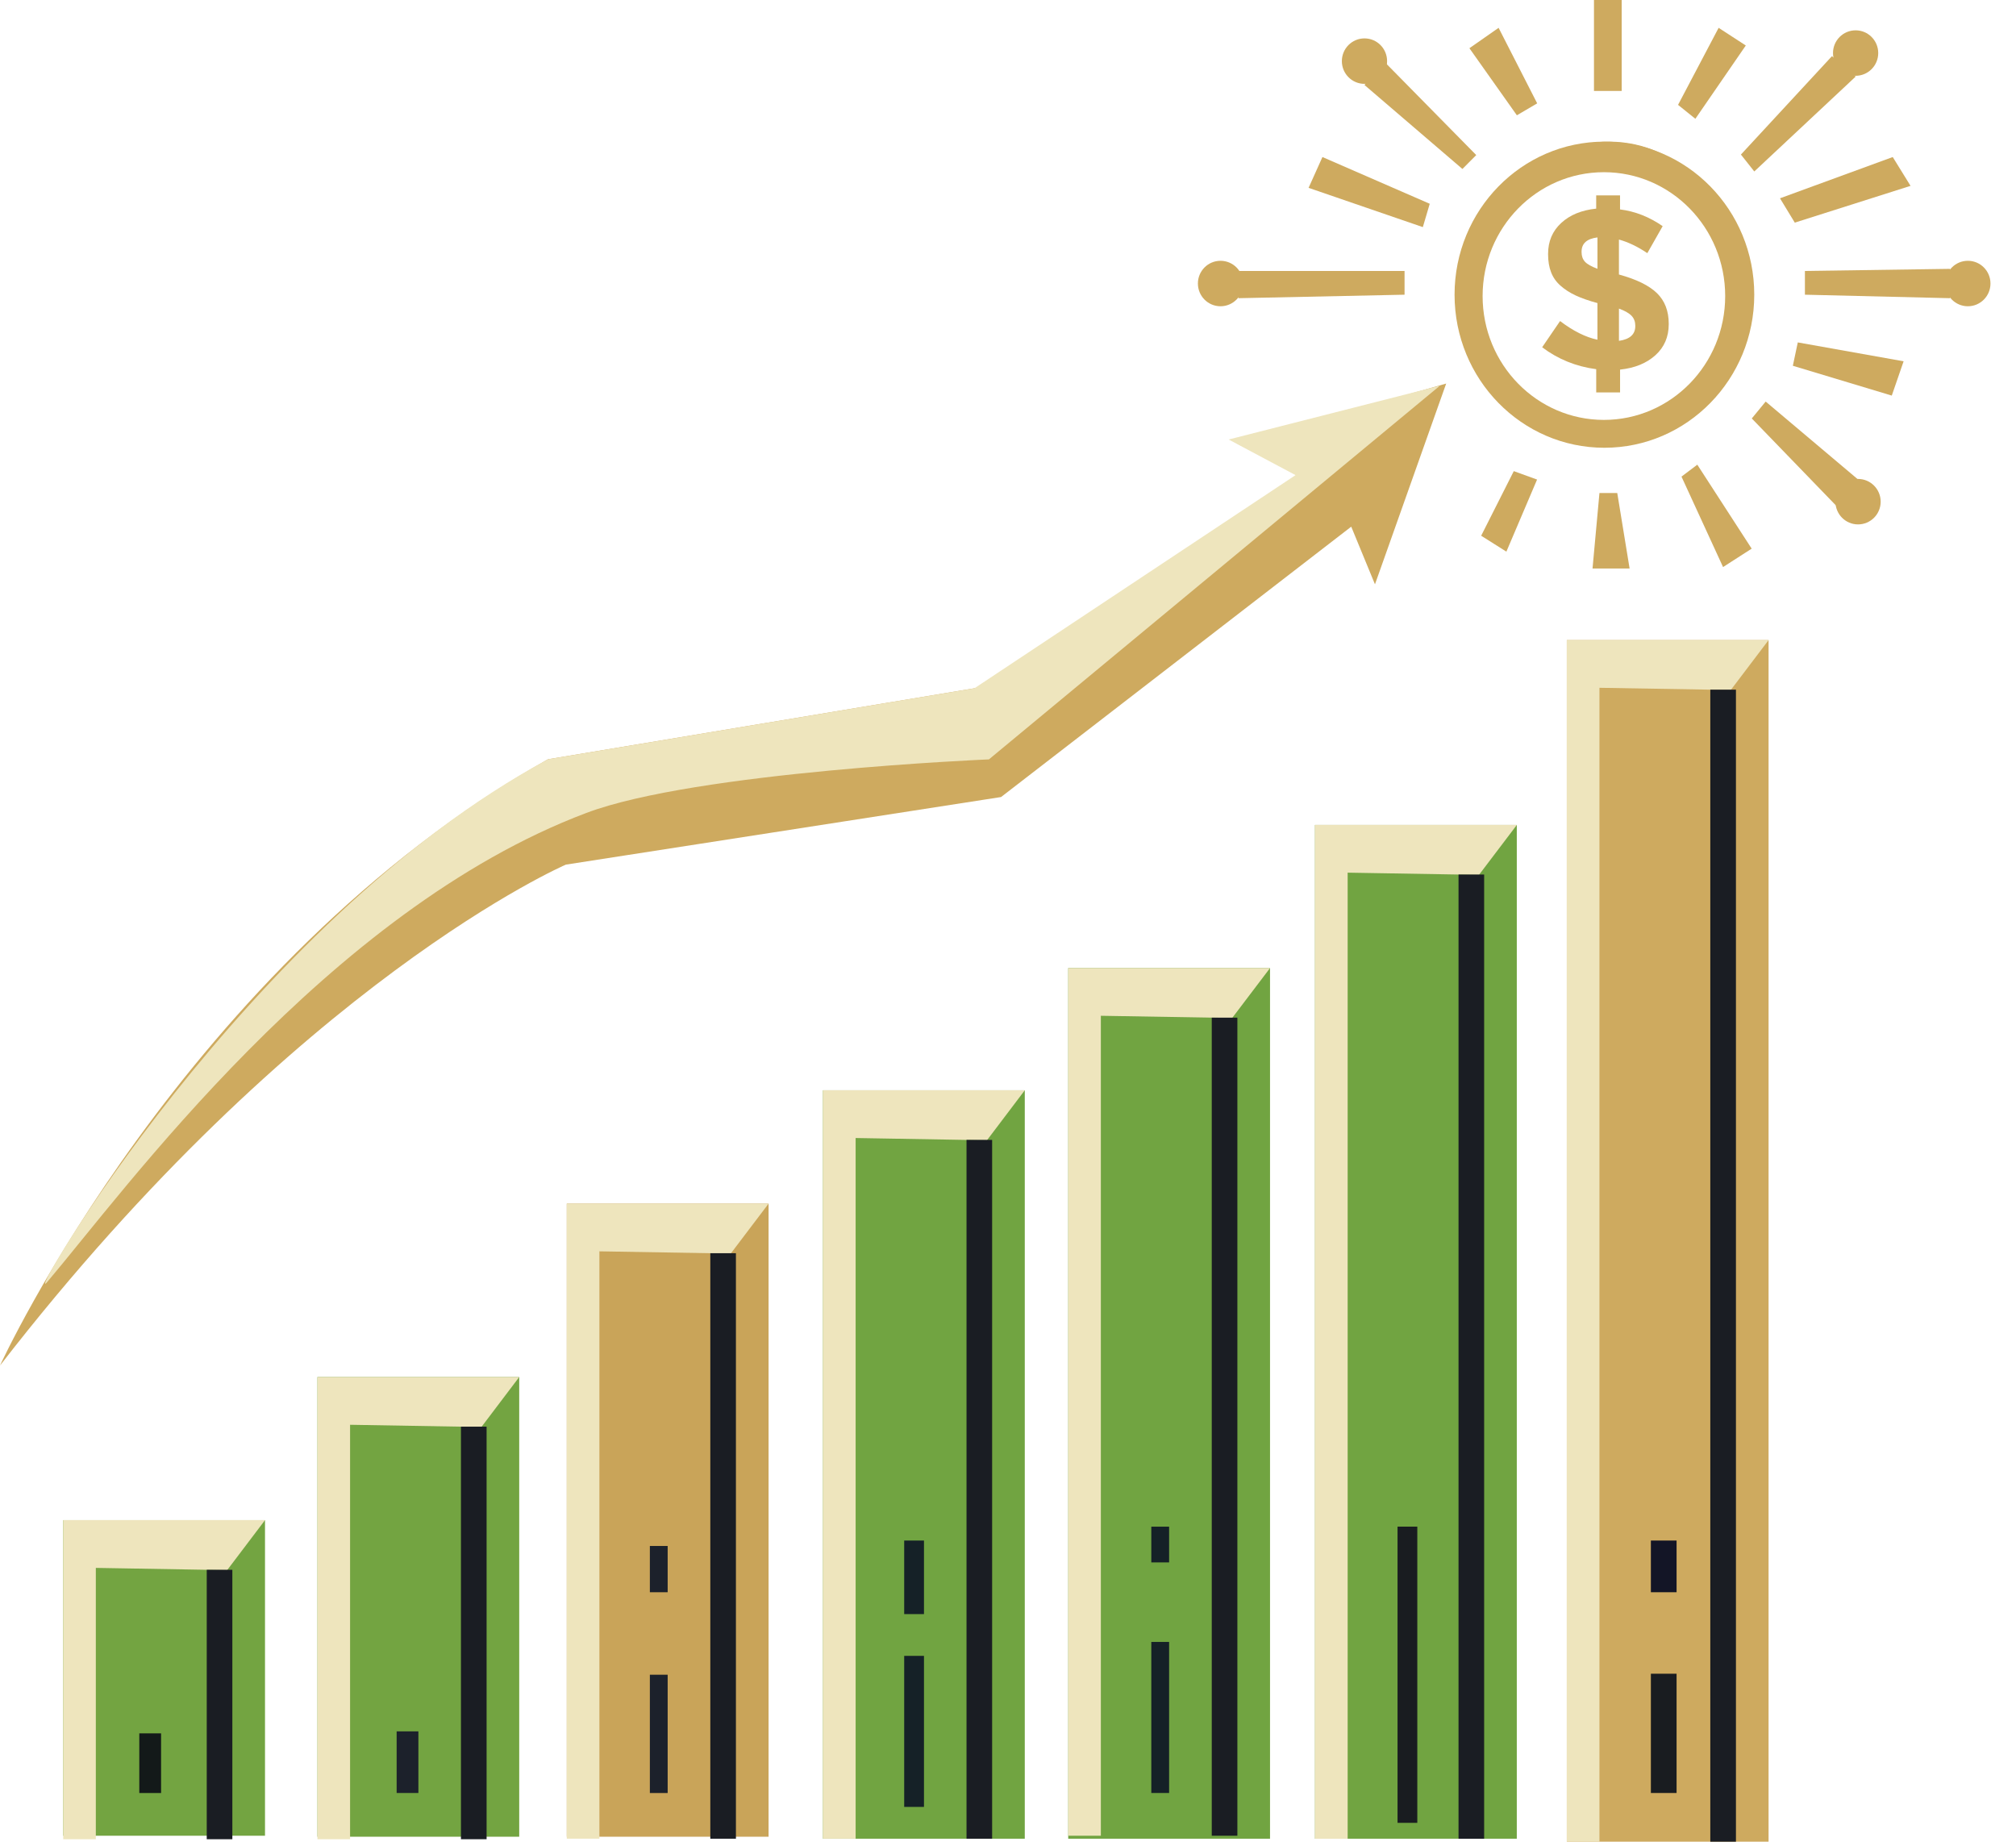
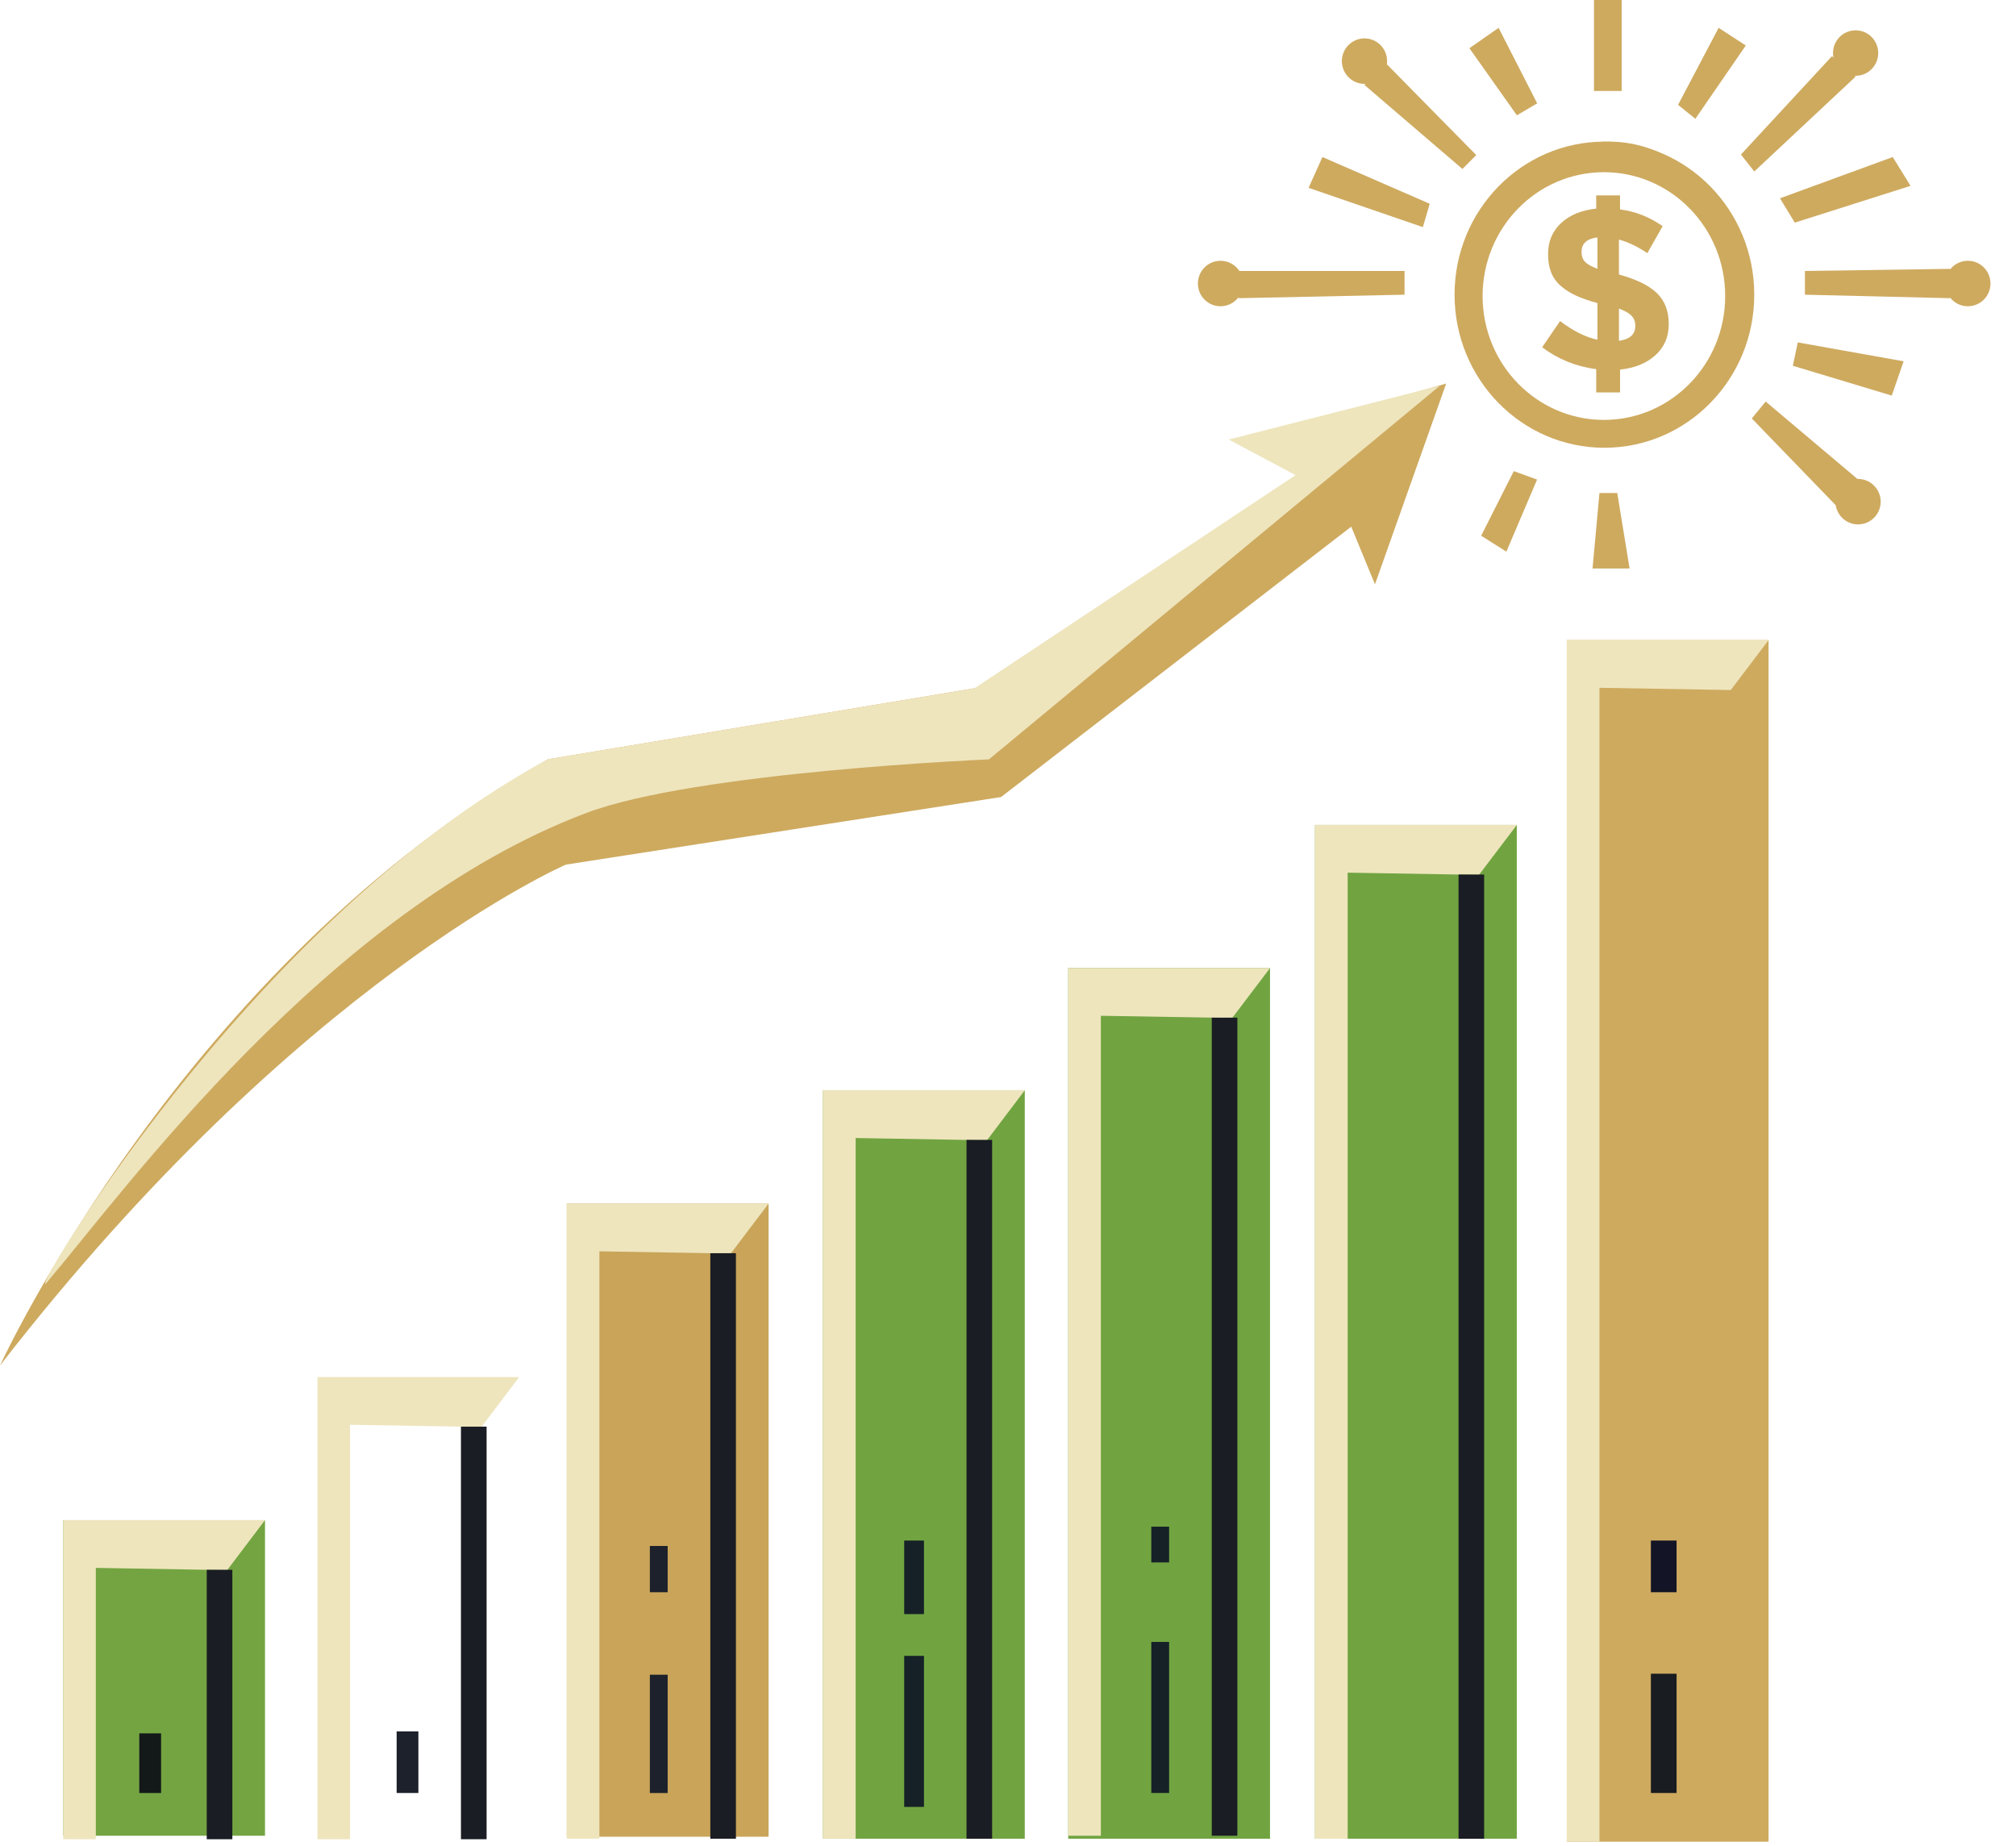
<svg xmlns="http://www.w3.org/2000/svg" width="71" height="65" viewBox="0 0 71 65" fill="none">
  <path d="M62.286 22.541H55.18V64.856H62.286V22.541Z" fill="#CEAA5F" />
  <path d="M60.955 24.299L62.287 22.541H55.18V64.856H56.33V24.221L60.955 24.299Z" fill="#EEE5BD" />
-   <path d="M61.137 24.287H60.234V64.856H61.137V24.287Z" fill="#1A1D23" />
  <path d="M59.046 54.251H58.141V56.071H59.046V54.251Z" fill="#131526" />
  <path d="M59.046 58.941H58.141V63.141H59.046V58.941Z" fill="#191C20" />
  <path d="M44.728 34.091H37.621V64.751H44.728V34.091Z" fill="#71A441" />
  <path d="M43.395 35.849L44.728 34.091H37.621V64.646H38.77V35.771L43.395 35.849Z" fill="#EEE5BD" />
  <path d="M43.578 35.837H42.676V64.646H43.578V35.837Z" fill="#1A1D23" />
-   <path d="M41.174 53.762H40.547V55.021H41.174V53.762Z" fill="#152127" />
+   <path d="M41.174 53.762H40.547V55.021H41.174Z" fill="#152127" />
  <path d="M41.174 57.821H40.547V63.141H41.174V57.821Z" fill="#152127" />
  <path d="M53.419 29.051H46.312V64.751H53.419V29.051Z" fill="#71A441" />
  <path d="M52.087 30.809L53.42 29.051H46.312V64.752H47.462V30.731L52.087 30.809Z" fill="#EEE5BD" />
  <path d="M52.269 30.797H51.367V64.752H52.269V30.797Z" fill="#1A1D23" />
-   <path d="M49.915 53.761H49.219V64.192H49.915V53.761Z" fill="#191C20" />
  <path d="M36.091 38.395H28.984V64.751H36.091V38.395Z" fill="#71A441" />
  <path d="M34.759 40.155L36.091 38.395H28.984V64.751H30.134V40.076L34.759 40.155Z" fill="#EEE5BD" />
  <path d="M34.941 40.142H34.039V64.751H34.941V40.142Z" fill="#1A1D23" />
  <path d="M32.541 54.251H31.844V56.841H32.541V54.251Z" fill="#152127" />
  <path d="M32.541 58.312H31.844V63.631H32.541V58.312Z" fill="#152127" />
  <path d="M27.068 42.386H19.961V64.681H27.068V42.386Z" fill="#C9A459" />
  <path d="M25.735 44.145L27.068 42.386H19.961V64.751H21.11V44.066L25.735 44.145Z" fill="#EEE5BD" />
  <path d="M25.918 44.132H25.016V64.751H25.918V44.132Z" fill="#1A1D23" />
  <path d="M23.514 54.442H22.887V56.071H23.514V54.442Z" fill="#1C212B" />
  <path d="M23.514 58.976H22.887V63.142H23.514V58.976Z" fill="#1C212B" />
-   <path d="M18.286 48.493H11.18V64.681H18.286V48.493Z" fill="#73A441" />
  <path d="M16.954 50.253L18.286 48.493H11.18V64.769H12.329V50.174L16.954 50.253Z" fill="#EEE5BD" />
  <path d="M17.137 50.24H16.234V64.769H17.137V50.24Z" fill="#1A1D23" />
  <path d="M14.735 60.971H13.969V63.141H14.735V60.971Z" fill="#1C212B" />
  <path d="M9.333 53.533H2.227V64.646H9.333V53.533Z" fill="#73A441" />
  <path d="M8 55.293L9.333 53.533H2.227V64.769H3.375V55.214L8 55.293Z" fill="#EEE5BD" />
  <path d="M8.183 55.281H7.281V64.769H8.183V55.281Z" fill="#1A1D23" />
  <path d="M5.673 61.041H4.906V63.142H5.673V61.041Z" fill="#131919" />
  <path d="M0 48.088C0 48.088 6.48 33.948 19.3 26.737L34.458 24.214L45.706 16.727L43.547 15.607L50.932 13.507L48.424 20.577L47.588 18.547L35.255 28.068L19.929 30.448C19.929 30.448 10.522 34.508 0 48.088Z" fill="#CEAA5F" />
  <path d="M45.626 16.732L43.272 15.477L50.711 13.582L34.828 26.742C34.828 26.742 24.502 27.173 20.645 28.63C11.54 32.068 4.378 41.948 1.667 45.141C0.689 46.293 8.692 32.435 19.301 26.738L34.318 24.238L45.626 16.732Z" fill="#EEE5BD" />
  <path d="M56.504 4.988C53.589 4.988 51.227 7.401 51.227 10.378C51.227 13.355 53.589 15.768 56.504 15.768C59.42 15.768 61.782 13.354 61.782 10.378C61.782 7.401 59.419 4.988 56.504 4.988ZM56.487 14.787C54.128 14.787 52.215 12.835 52.215 10.426C52.215 8.017 54.128 6.064 56.487 6.064C58.846 6.064 60.758 8.017 60.758 10.426C60.758 12.835 58.845 14.787 56.487 14.787Z" fill="#CEAA5F" />
  <path d="M51.365 9.542C51.365 9.542 51.818 6.287 55.04 5.255C58.262 4.222 59.917 6.515 59.917 6.515C59.917 6.515 57.803 5.041 55.128 6.06C52.451 7.079 51.313 9.315 51.365 9.542Z" fill="#CEAA5F" />
  <path d="M56.216 13.82V13.001C55.501 12.906 54.867 12.648 54.312 12.229L54.943 11.306C55.406 11.657 55.844 11.876 56.259 11.963V10.673C55.957 10.591 55.703 10.502 55.495 10.406C55.287 10.309 55.108 10.194 54.957 10.059C54.805 9.925 54.695 9.767 54.626 9.586C54.556 9.405 54.521 9.195 54.521 8.955V8.939C54.521 8.498 54.675 8.136 54.983 7.852C55.29 7.568 55.701 7.4 56.215 7.347V6.88H57.055V7.375C57.583 7.44 58.084 7.637 58.556 7.964L58.016 8.915C57.675 8.685 57.342 8.525 57.016 8.436V9.667C57.633 9.835 58.08 10.055 58.356 10.324C58.631 10.593 58.77 10.952 58.77 11.401V11.417C58.77 11.863 58.613 12.227 58.301 12.509C57.988 12.792 57.574 12.961 57.056 13.016V13.819L56.216 13.82ZM55.7 8.879C55.7 9.016 55.739 9.128 55.818 9.215C55.898 9.303 56.044 9.386 56.26 9.465V8.361C55.887 8.406 55.7 8.573 55.7 8.864V8.879ZM57.592 11.469C57.592 11.331 57.549 11.216 57.464 11.124C57.378 11.032 57.229 10.946 57.017 10.867V12.003C57.4 11.948 57.592 11.775 57.592 11.484V11.469Z" fill="#CEAA5F" />
  <path d="M56.137 0H56.189H57.113V3.203H56.137V0Z" fill="#CEAA5F" />
  <path d="M60.527 0.98L61.484 1.602L59.708 4.183L59.098 3.693L60.527 0.98Z" fill="#CEAA5F" />
  <path d="M51.75 1.698L52.778 0.98L54.137 3.64L53.422 4.06L51.75 1.698Z" fill="#CEAA5F" />
  <path d="M48.734 2.153L51.991 5.461L51.504 5.95L48.055 2.993L48.734 2.153Z" fill="#CEAA5F" />
  <path d="M46.574 5.53L50.353 7.176L50.11 7.998L46.086 6.615L46.574 5.53Z" fill="#CEAA5F" />
  <path d="M49.466 9.542V10.378L43.613 10.501V9.542H49.466Z" fill="#CEAA5F" />
  <path d="M53.313 16.591L54.133 16.888L53.052 19.426L52.164 18.866L53.313 16.591Z" fill="#CEAA5F" />
  <path d="M56.33 17.361H56.957L57.392 20.021H56.086L56.33 17.361Z" fill="#CEAA5F" />
-   <path d="M59.776 16.364L59.219 16.784L60.683 19.969L61.691 19.321L59.776 16.364Z" fill="#CEAA5F" />
  <path d="M62.184 14.141L61.695 14.736L64.657 17.798L65.441 16.888L62.184 14.141Z" fill="#CEAA5F" />
  <path d="M63.315 12.058L63.141 12.881L66.625 13.931L67.042 12.723L63.315 12.058Z" fill="#CEAA5F" />
  <path d="M63.566 9.542V10.378L68.679 10.501V9.468L63.566 9.542Z" fill="#CEAA5F" />
  <path d="M62.688 6.983L63.209 7.84L67.286 6.545L66.659 5.53L62.688 6.983Z" fill="#CEAA5F" />
  <path d="M61.312 5.443L61.783 6.038L65.354 2.696L64.518 1.978L61.312 5.443Z" fill="#CEAA5F" />
  <path d="M65.352 2.669C65.791 2.669 66.148 2.31 66.148 1.868C66.148 1.426 65.791 1.068 65.352 1.068C64.911 1.068 64.555 1.426 64.555 1.868C64.555 2.31 64.911 2.669 65.352 2.669Z" fill="#CEAA5F" />
  <path d="M69.305 10.785C69.745 10.785 70.101 10.426 70.101 9.984C70.101 9.542 69.745 9.184 69.305 9.184C68.865 9.184 68.508 9.542 68.508 9.984C68.508 10.426 68.865 10.785 69.305 10.785Z" fill="#CEAA5F" />
  <path d="M65.437 18.467C65.877 18.467 66.234 18.109 66.234 17.667C66.234 17.225 65.877 16.866 65.437 16.866C64.997 16.866 64.641 17.225 64.641 17.667C64.641 18.109 64.997 18.467 65.437 18.467Z" fill="#CEAA5F" />
  <path d="M42.984 10.785C43.424 10.785 43.781 10.426 43.781 9.984C43.781 9.542 43.424 9.184 42.984 9.184C42.544 9.184 42.188 9.542 42.188 9.984C42.188 10.426 42.544 10.785 42.984 10.785Z" fill="#CEAA5F" />
  <path d="M48.055 2.953C48.495 2.953 48.851 2.595 48.851 2.153C48.851 1.71 48.495 1.352 48.055 1.352C47.614 1.352 47.258 1.71 47.258 2.153C47.258 2.595 47.614 2.953 48.055 2.953Z" fill="#CEAA5F" />
</svg>